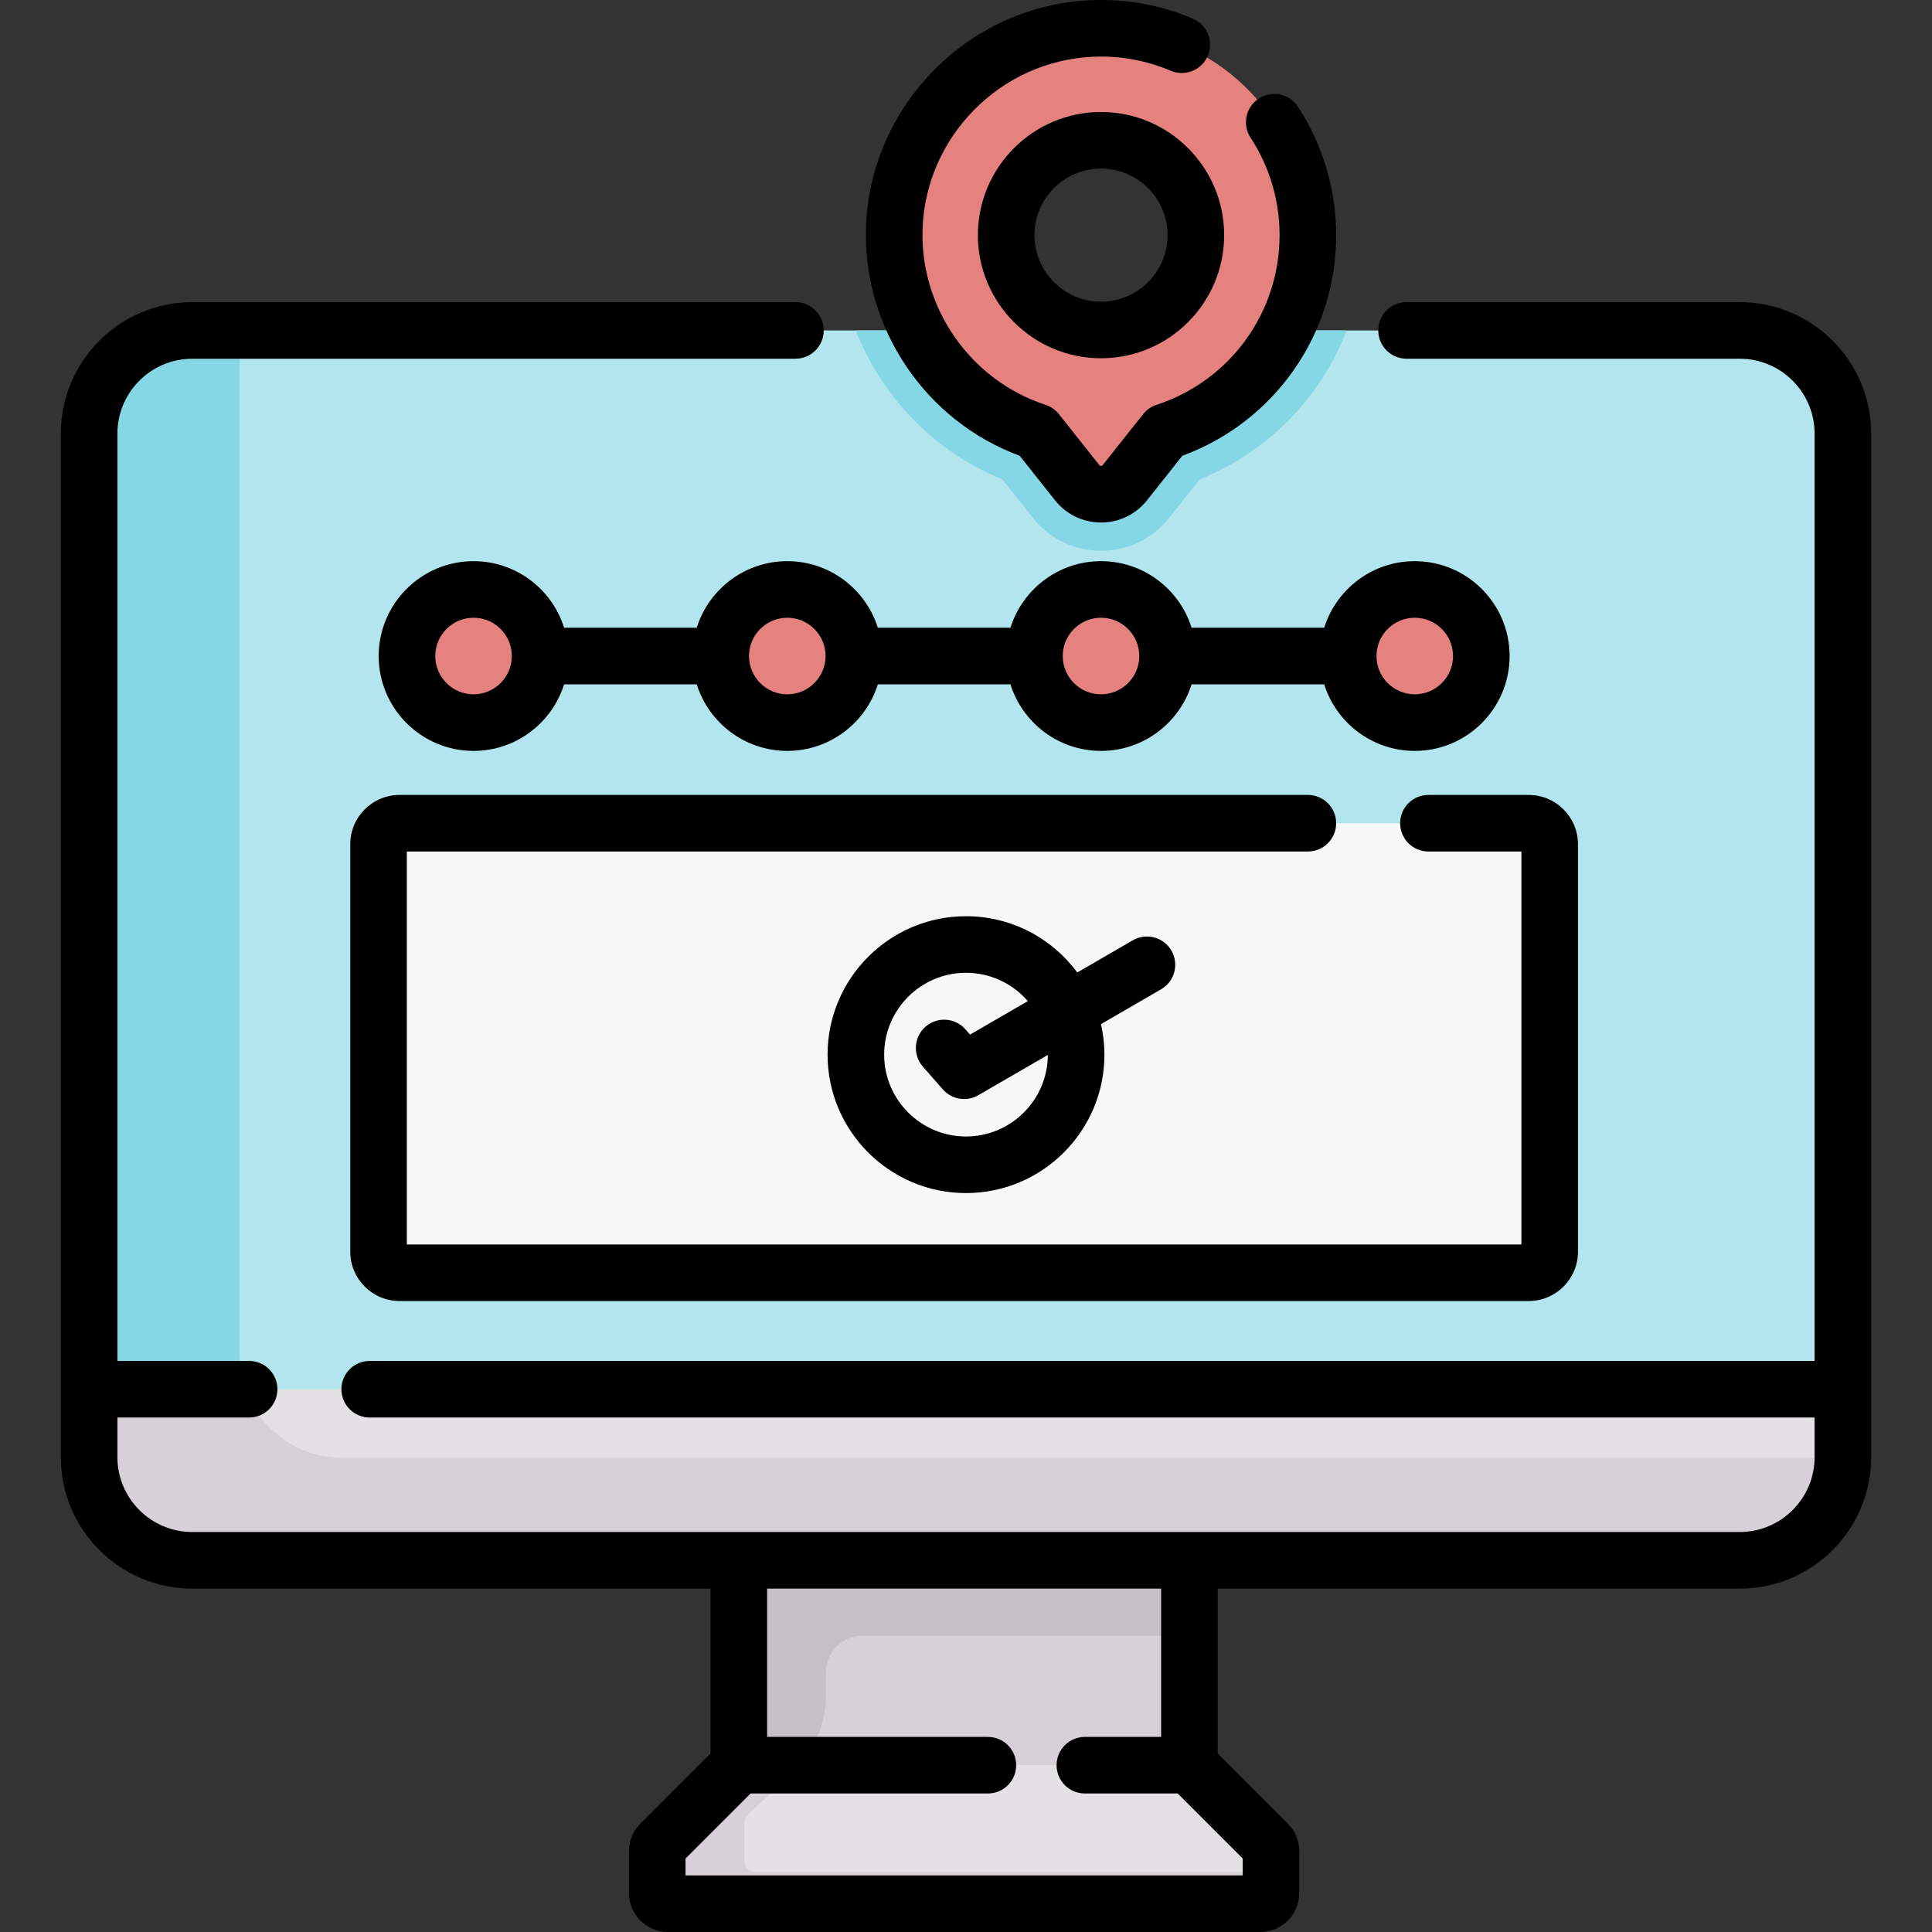
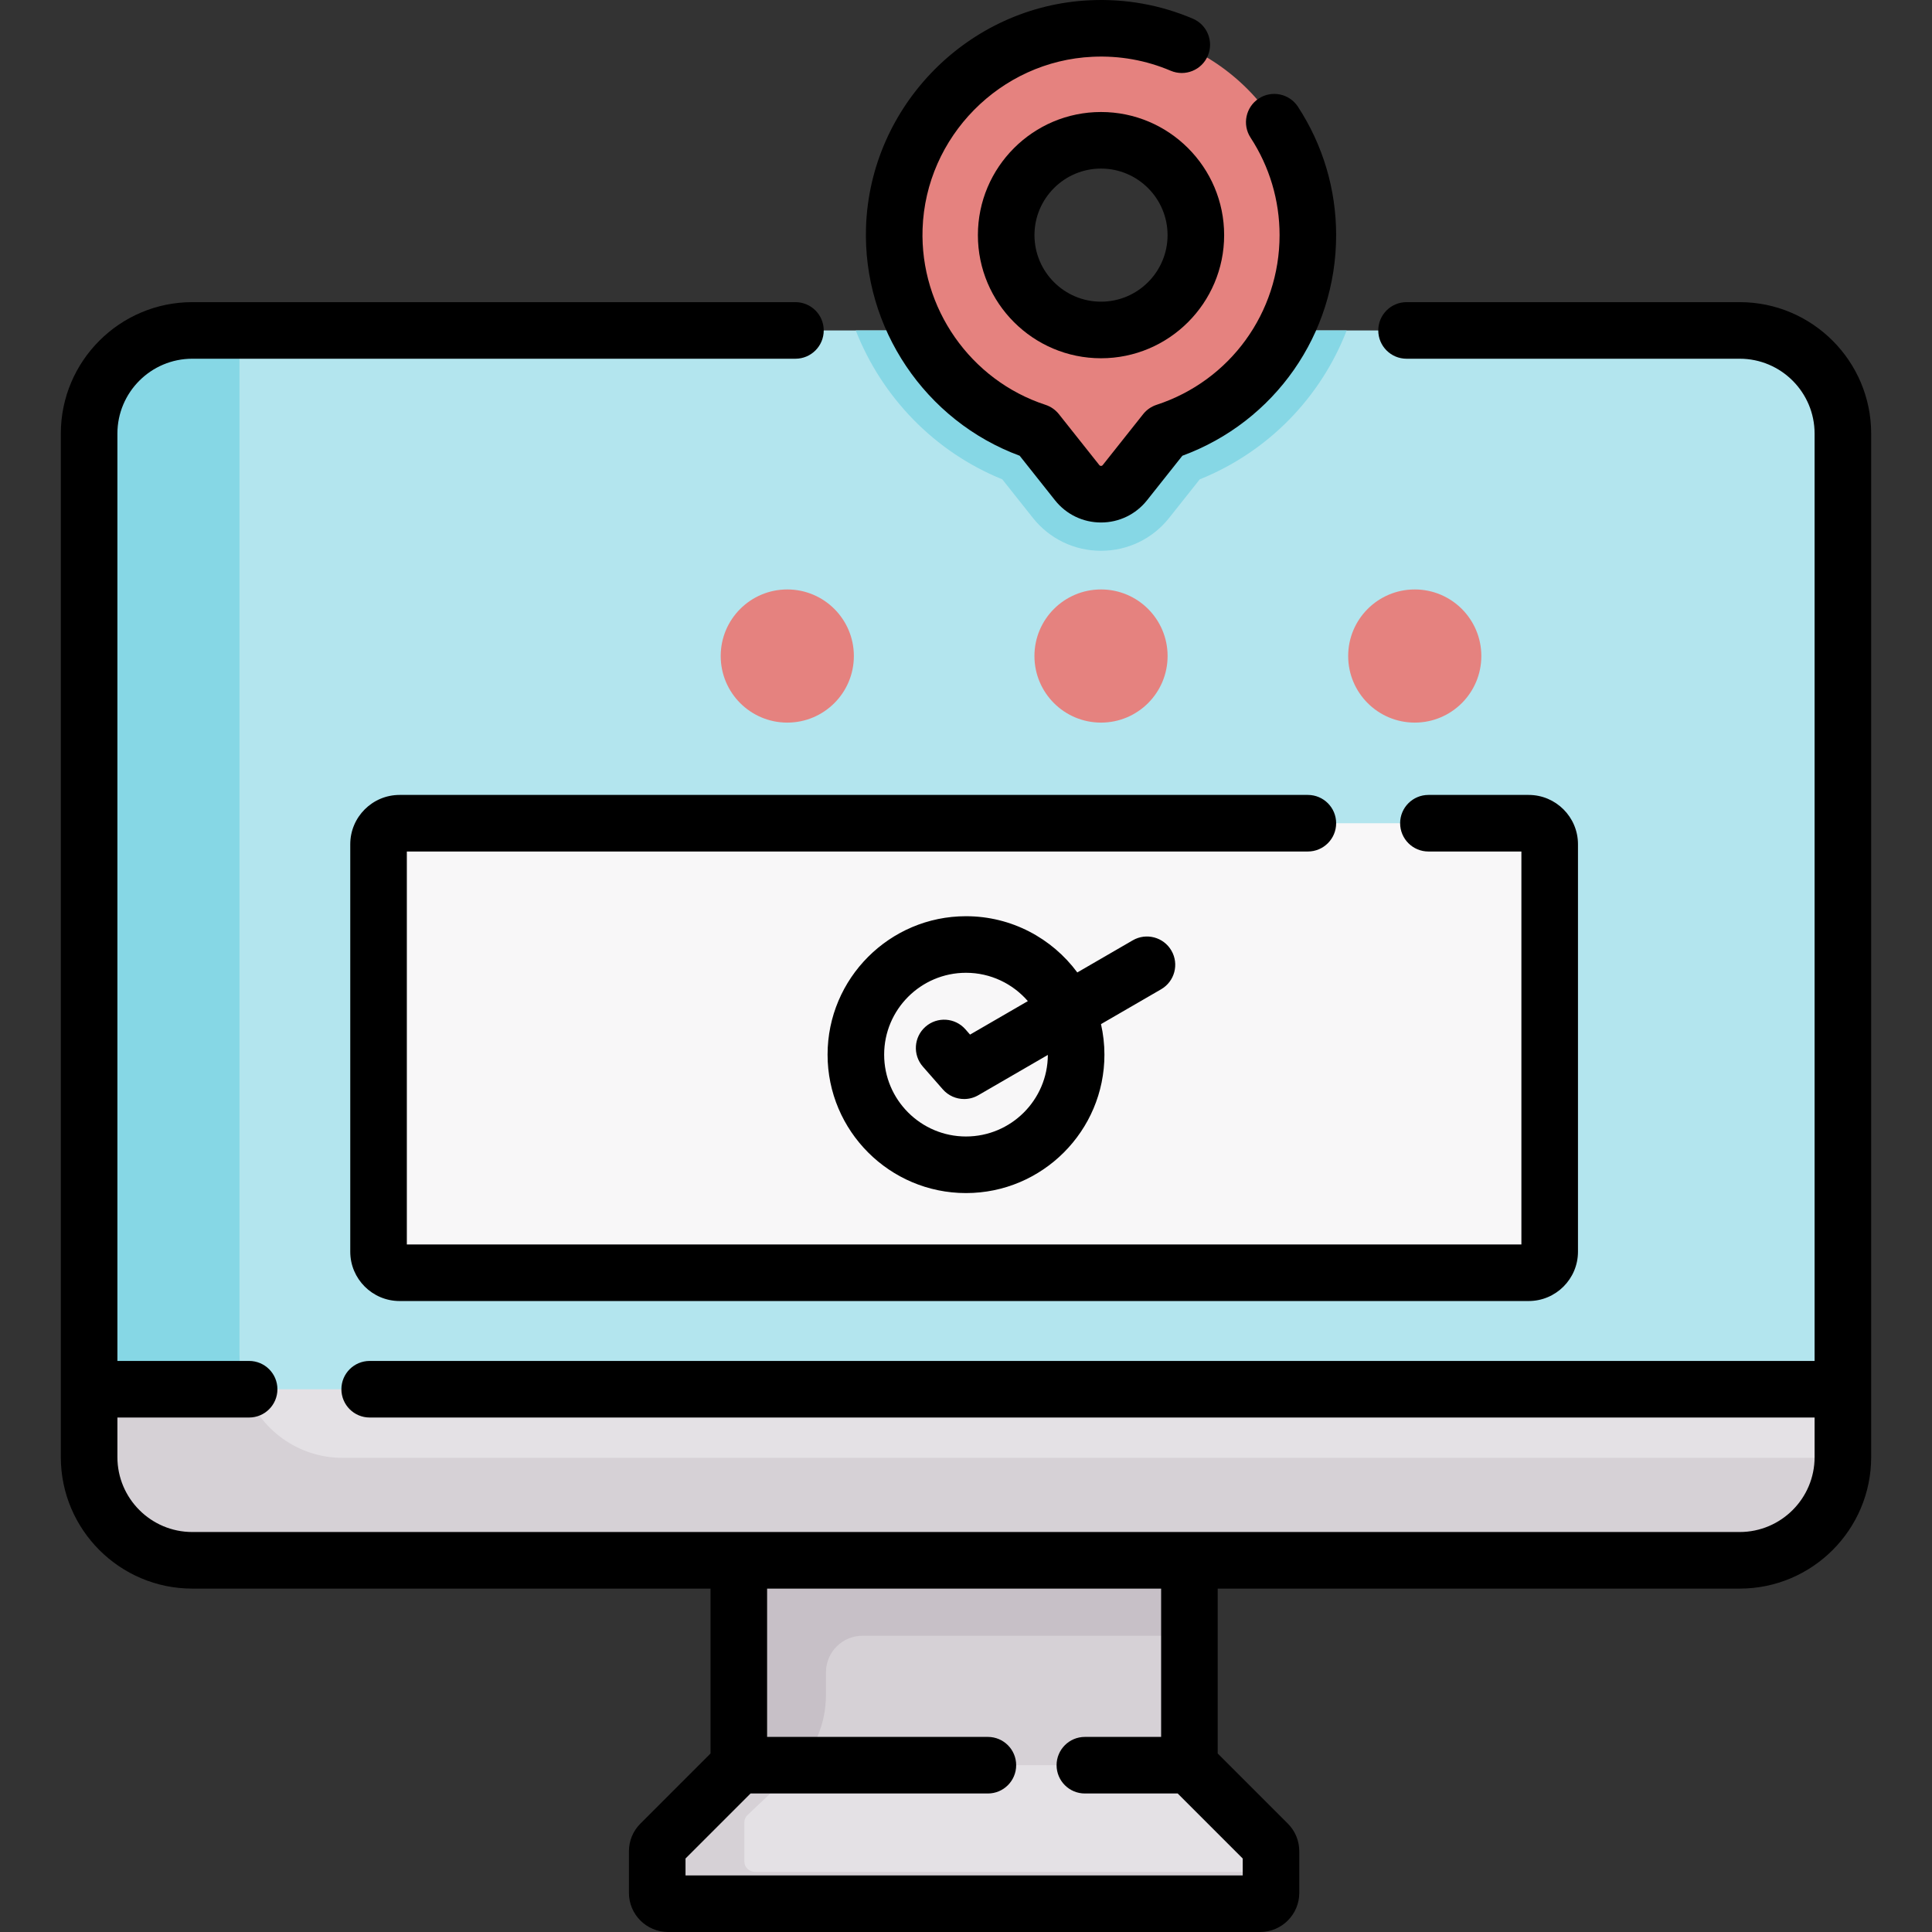
<svg xmlns="http://www.w3.org/2000/svg" id="Capa_1" enable-background="new 0 0 512.21 512.21" height="512" viewBox="0 0 512.21 512.21" width="512">
  <rect x="0" y="0" width="512.21" height="512.21" fill="#333333" stroke="none" />
  <g>
    <g>
      <path d="m195.875 368.315v99.67l9.867 10.792h96.842l12.751-10.792v-99.67z" fill="#d6d1d6" />
      <path d="m461.235 87.605h-410.26c-15.1 0-27.35 12.25-27.35 27.35v253.36l40.777 23.107h398.848l25.336-23.107v-253.36c-.001-15.1-12.251-27.35-27.351-27.35z" fill="#b3e5ee" />
      <g>
        <g id="XMLID_203_">
          <g>
            <path d="m315.335 368.315h-96.362-23.098v99.67l7.547 8.256 6.726-6.363c5.633-5.33 8.825-12.743 8.825-20.498v-6.006c0-5.362 4.346-9.708 9.708-9.708h86.654z" fill="#c7c0c7" />
            <path d="m63.5 359.157v-271.36c0-.064.004-.128.005-.192h-12.53c-15.1 0-27.35 12.25-27.35 27.35v253.36l11.497 6.515h33.32c-3.11-4.439-4.942-9.84-4.942-15.673z" fill="#86d7e5" />
            <path d="m488.585 368.315v18c0 15.11-12.25 27.35-27.35 27.35h-410.26c-15.1 0-27.35-12.24-27.35-27.35v-18z" fill="#e4e1e5" />
            <path d="m90.85 386.507c-11.889 0-22.006-7.59-25.774-18.192h-41.451v18c0 15.11 12.25 27.35 27.35 27.35h410.26c15.036 0 27.242-12.137 27.345-27.158z" fill="#d6d1d6" />
          </g>
        </g>
        <g id="XMLID_215_">
          <g>
            <path d="m336.965 490.805v11.03c0 1.59-1.28 2.88-2.87 2.88h-156.98c-1.59 0-2.87-1.29-2.87-2.88v-11.03c0-.76.3-1.49.84-2.03l20.79-20.79h119.46l20.79 20.79c.54.54.84 1.27.84 2.03z" fill="#e4e1e5" />
          </g>
        </g>
        <path d="m200.214 496.278c-1.59 0-2.87-1.22-2.87-2.725v-10.435c0-.719.3-1.41.84-1.921l13.965-13.212h-16.273l-20.79 20.79c-.54.54-.84 1.27-.84 2.03v11.03c0 1.59 1.28 2.88 2.87 2.88h156.98c1.59 0 2.87-1.29 2.87-2.88v-5.557z" fill="#d6d1d6" />
        <g id="XMLID_213_">
          <g>
            <path d="m265.724 127.079 8.091 10.197c4.402 5.56 10.994 8.749 18.085 8.749 7.092 0 13.684-3.188 18.076-8.736l8.096-10.203c18.196-7.332 32.107-21.775 38.957-39.48h-130.154c6.906 17.628 20.813 32.169 38.849 39.473z" fill="#86d7e5" />
            <path d="m346.735 62.335c0 24.34-15.85 44.95-37.79 52.12l-10.72 13.51c-3.23 4.08-9.42 4.08-12.65 0l-10.72-13.51c-22.51-7.35-38.62-28.87-37.76-54.03.97-28.36 23.86-51.55 52.21-52.86 31.46-1.46 57.43 23.62 57.43 54.77zm-29.69 0c0-13.88-11.26-25.14-25.14-25.14-13.89 0-25.15 11.26-25.15 25.14 0 13.89 11.26 25.15 25.15 25.15 13.88 0 25.14-11.26 25.14-25.15z" fill="#e5827f" />
          </g>
        </g>
        <path d="m405.275 337.427h-299.34c-3.079 0-5.575-2.496-5.575-5.575v-108.026c0-3.079 2.496-5.575 5.575-5.575h299.34c3.079 0 5.575 2.496 5.575 5.575v108.026c0 3.079-2.496 5.575-5.575 5.575z" fill="#f8f7f8" />
        <g fill="#e5827f">
-           <circle cx="125.546" cy="173.925" r="17.651" />
          <circle cx="208.724" cy="173.925" r="17.651" />
          <circle cx="291.901" cy="173.925" r="17.651" />
          <circle cx="375.078" cy="173.925" r="17.651" />
        </g>
      </g>
    </g>
    <g>
      <path d="m461.234 80.105h-88.329c-4.142 0-7.5 3.358-7.5 7.5s3.358 7.5 7.5 7.5h88.329c10.945 0 19.85 8.905 19.85 19.85v245.857h-383.073c-4.142 0-7.5 3.358-7.5 7.5s3.358 7.5 7.5 7.5h383.073v10.505c0 10.945-8.905 19.85-19.85 19.85h-410.258c-10.945 0-19.85-8.905-19.85-19.85v-10.505h34.922c4.142 0 7.5-3.358 7.5-7.5s-3.358-7.5-7.5-7.5h-34.922v-245.857c0-10.945 8.905-19.85 19.85-19.85h159.91c4.142 0 7.5-3.358 7.5-7.5s-3.358-7.5-7.5-7.5h-159.91c-19.216 0-34.85 15.634-34.85 34.85v271.363c0 19.216 15.634 34.85 34.85 34.85h137.398v43.713l-18.591 18.591c-1.961 1.959-3.041 4.564-3.041 7.335v11.031c0 5.719 4.652 10.371 10.371 10.371h156.982c5.719 0 10.371-4.652 10.371-10.371v-11.031c0-2.771-1.08-5.376-3.038-7.333l-18.593-18.593v-43.713h138.398c19.216 0 34.85-15.634 34.85-34.85v-271.363c.001-19.216-15.633-34.85-34.849-34.85zm-153.398 380.383h-20.216c-4.142 0-7.5 3.358-7.5 7.5s3.358 7.5 7.5 7.5h24.609l17.238 17.238v4.484h-147.724v-4.484l17.238-17.238h62.925c4.142 0 7.5-3.358 7.5-7.5s-3.358-7.5-7.5-7.5h-58.532v-39.32h104.462z" />
      <path d="m270.334 120.826 9.365 11.801c2.972 3.746 7.42 5.895 12.202 5.895 4.782 0 9.23-2.148 12.203-5.895l9.363-11.799c24.482-9.007 40.771-32.225 40.771-58.49 0-12.128-3.502-23.901-10.127-34.043-2.266-3.468-6.915-4.442-10.381-2.177-3.468 2.265-4.443 6.913-2.177 10.38 5.028 7.697 7.686 16.633 7.686 25.84 0 20.534-13.11 38.616-32.622 44.993-1.398.457-2.631 1.315-3.545 2.467l-10.717 13.505c-.047.06-.173.219-.453.219-.279 0-.405-.159-.453-.219l-10.717-13.505c-.914-1.152-2.147-2.01-3.545-2.467-19.905-6.506-33.309-25.691-32.594-46.654.833-24.455 20.624-44.495 45.054-45.624 7.188-.335 14.164.914 20.734 3.705 3.813 1.618 8.216-.159 9.835-3.971s-.159-8.216-3.971-9.835c-8.656-3.676-17.831-5.318-27.291-4.882-32.185 1.487-58.255 27.885-59.353 60.097-.914 26.819 15.732 51.43 40.733 60.659z" />
      <path d="m291.901 29.695c-17.999 0-32.643 14.644-32.643 32.643s14.644 32.643 32.643 32.643 32.643-14.644 32.643-32.643-14.644-32.643-32.643-32.643zm0 50.285c-9.728 0-17.643-7.915-17.643-17.643s7.915-17.643 17.643-17.643 17.643 7.915 17.643 17.643-7.915 17.643-17.643 17.643z" />
-       <path d="m184.715 166.425h-35.161c-3.198-10.216-12.751-17.65-24.008-17.65-13.868 0-25.15 11.282-25.15 25.15s11.282 25.151 25.15 25.151c11.257 0 20.81-7.434 24.008-17.651h35.161c3.198 10.217 12.751 17.651 24.008 17.651s20.81-7.434 24.008-17.651h35.161c3.198 10.217 12.751 17.651 24.008 17.651s20.81-7.434 24.008-17.651h35.161c3.198 10.217 12.751 17.651 24.008 17.651 13.868 0 25.151-11.283 25.151-25.151s-11.283-25.15-25.151-25.15c-11.257 0-20.81 7.434-24.008 17.65h-35.161c-3.198-10.216-12.751-17.65-24.008-17.65s-20.81 7.434-24.008 17.65h-35.161c-3.198-10.216-12.751-17.65-24.008-17.65s-20.809 7.433-24.008 17.65zm-59.169 17.65c-5.597 0-10.15-4.554-10.15-10.151s4.553-10.15 10.15-10.15 10.151 4.553 10.151 10.15-4.554 10.151-10.151 10.151zm249.532-20.301c5.597 0 10.151 4.553 10.151 10.15s-4.554 10.151-10.151 10.151-10.15-4.554-10.15-10.151 4.553-10.15 10.15-10.15zm-83.177 0c5.597 0 10.15 4.553 10.15 10.15s-4.553 10.151-10.15 10.151-10.15-4.554-10.15-10.151 4.553-10.15 10.15-10.15zm-73.027 10.151c0 5.597-4.553 10.151-10.15 10.151s-10.151-4.554-10.151-10.151 4.554-10.15 10.151-10.15 10.15 4.552 10.15 10.15z" />
      <path d="m310.566 252.025c-2.077-3.584-6.666-4.806-10.25-2.729l-14.702 8.52c-6.691-9.038-17.426-14.91-29.509-14.91-20.236 0-36.7 16.464-36.7 36.7s16.463 36.7 36.7 36.7 36.7-16.463 36.7-36.7c0-2.781-.321-5.487-.91-8.093l15.943-9.239c3.583-2.076 4.805-6.666 2.728-10.249zm-54.461 49.28c-11.965 0-21.7-9.734-21.7-21.7s9.734-21.7 21.7-21.7c6.543 0 12.414 2.915 16.396 7.509l-15.322 8.879-1.228-1.4c-2.732-3.114-7.471-3.425-10.584-.693-3.114 2.731-3.424 7.47-.693 10.584l5.293 6.035c1.466 1.672 3.539 2.555 5.642 2.555 1.285 0 2.582-.33 3.757-1.011l18.438-10.684c-.041 11.931-9.758 21.626-21.699 21.626z" />
      <path d="m354.238 218.25c0-4.142-3.358-7.5-7.5-7.5h-240.803c-7.209 0-13.075 5.866-13.075 13.075v108.026c0 7.209 5.865 13.075 13.075 13.075h299.341c7.209 0 13.075-5.866 13.075-13.075v-108.026c0-7.209-5.865-13.075-13.075-13.075h-26.575c-4.142 0-7.5 3.358-7.5 7.5s3.358 7.5 7.5 7.5h24.649v104.177h-295.49v-104.177h238.878c4.142 0 7.5-3.358 7.5-7.5z" />
    </g>
  </g>
</svg>